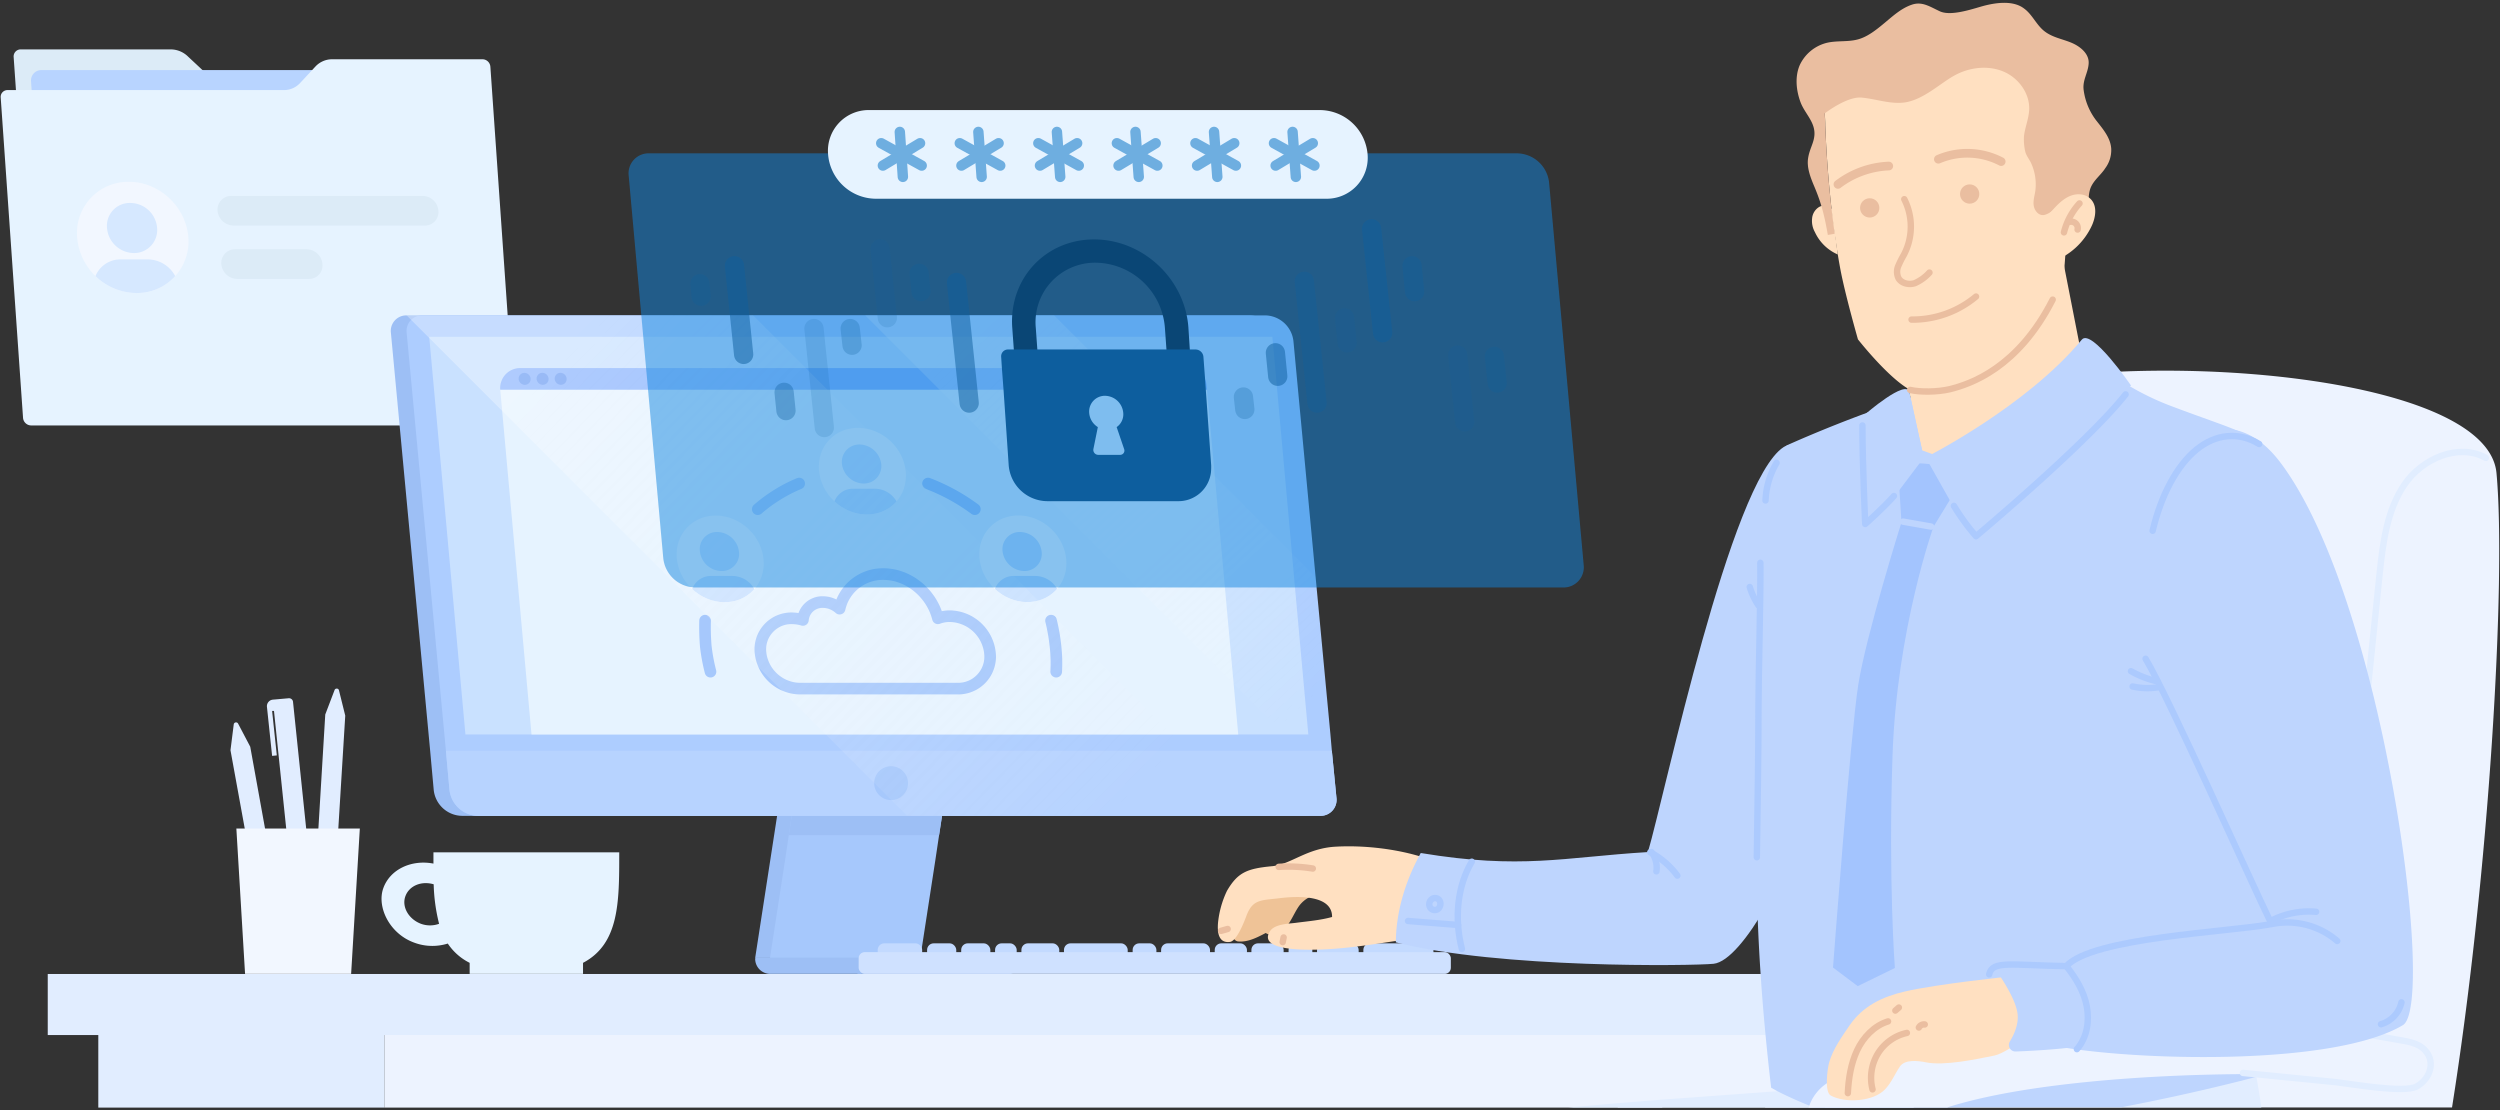
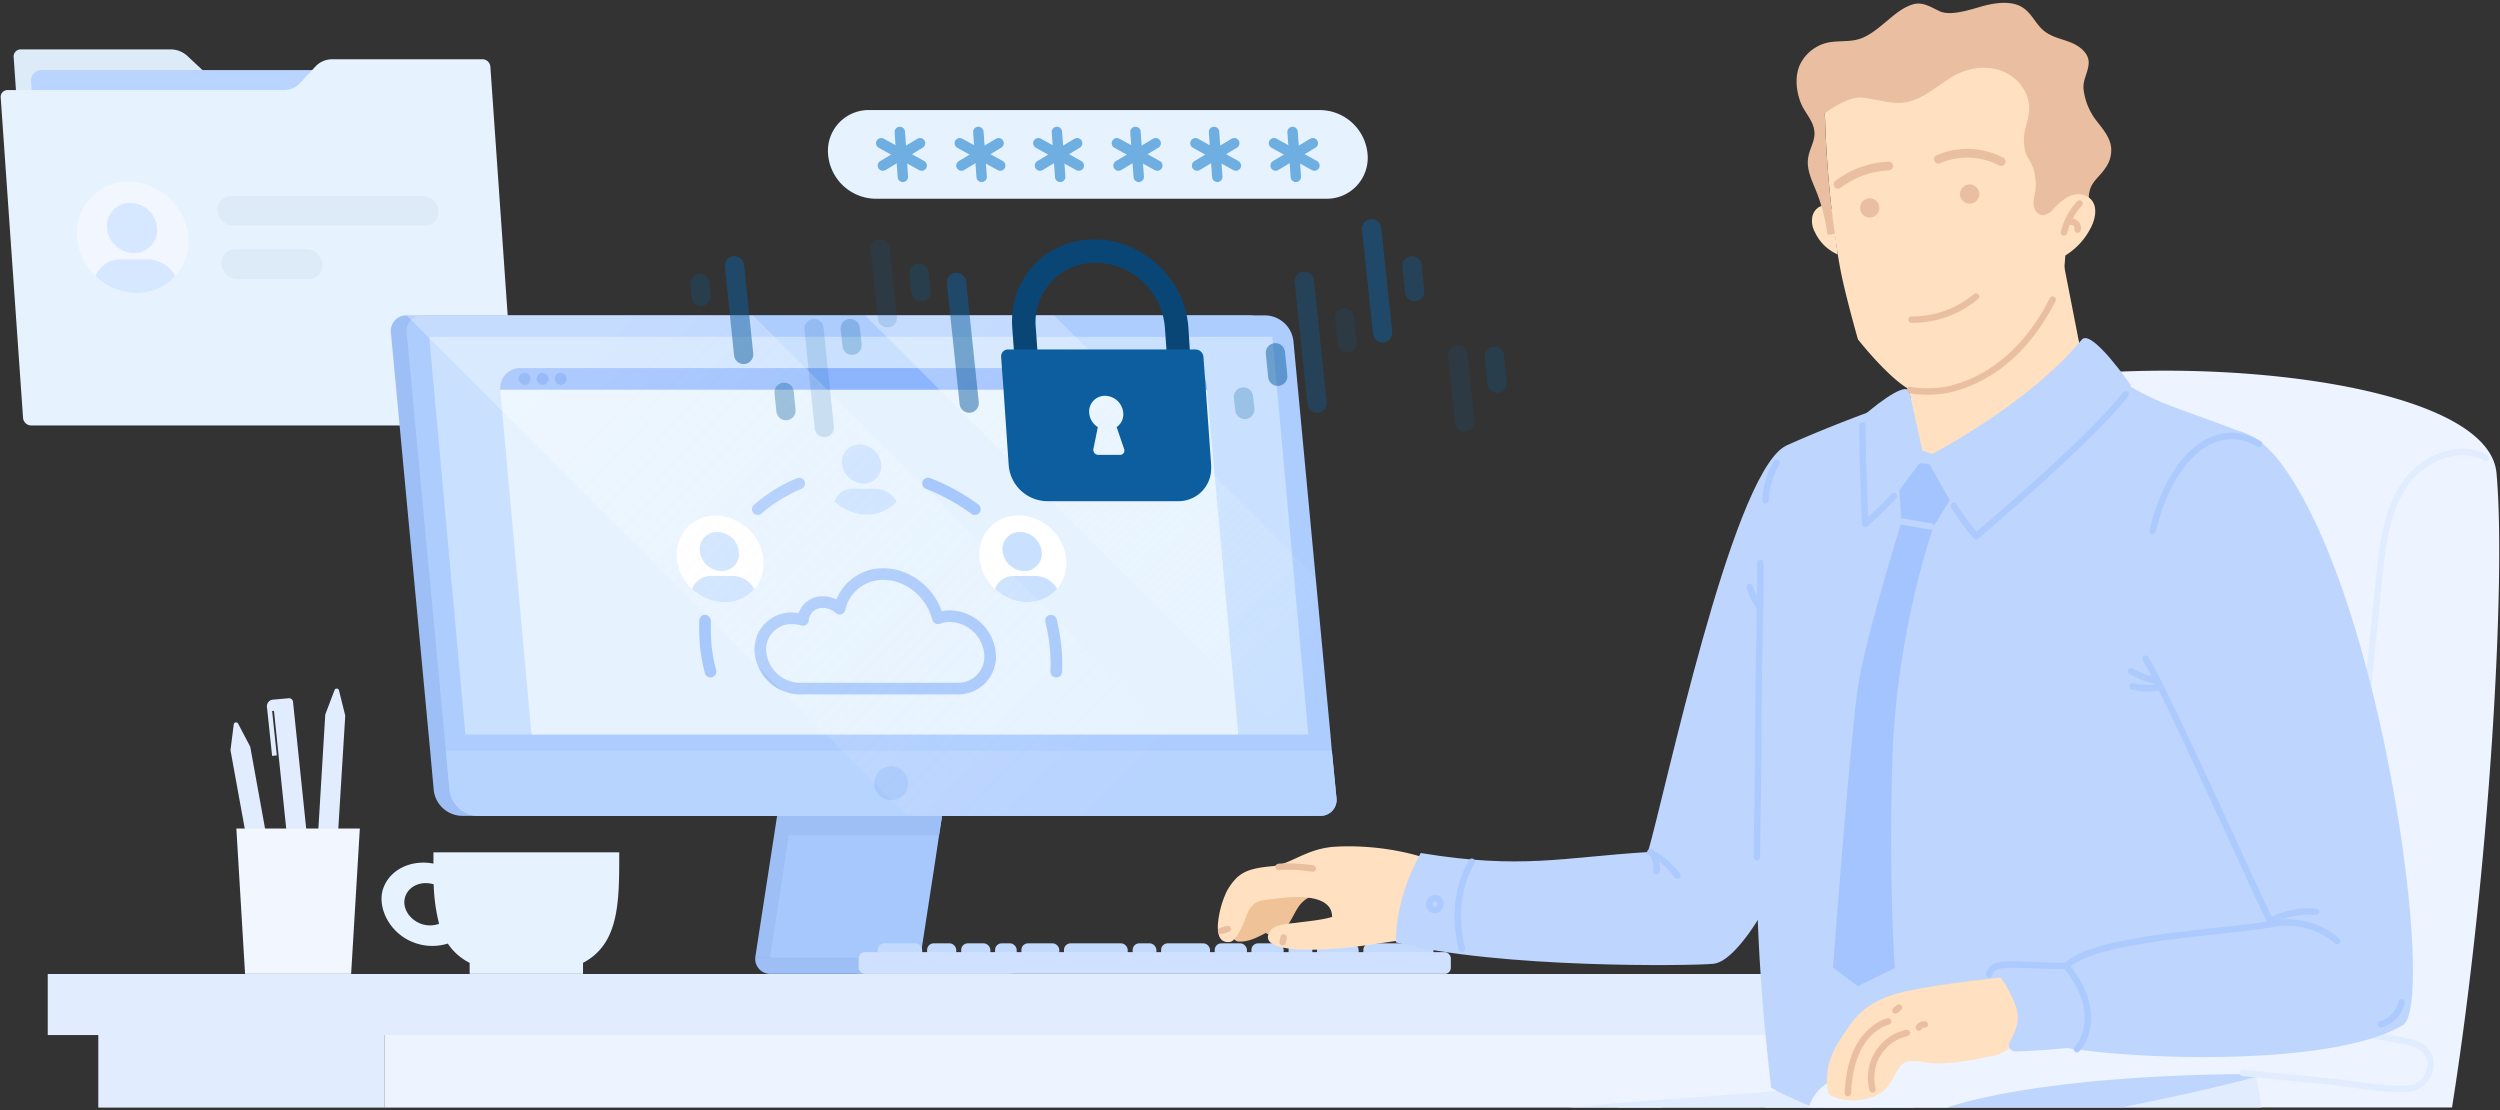
<svg xmlns="http://www.w3.org/2000/svg" xmlns:xlink="http://www.w3.org/1999/xlink" id="Layer_1" data-name="Layer 1" viewBox="0 0 1063 472">
  <rect x="0" y="0" width="1063" height="472" fill="#333333" stroke="none" />
  <defs>
    <style>.cls-1{fill:#fff;}.cls-2{fill:#dcebf7;}.cls-3{fill:#b8d4ff;}.cls-4{fill:#e6f3ff;}.cls-5{fill:#f2f7ff;}.cls-6{fill:#d6e8ff;}.cls-7{fill:#e1edff;}.cls-8{fill:#edf3ff;}.cls-9{fill:#9dbff5;}.cls-10{fill:#a6c8fc;}.cls-11{fill:#adcdff;}.cls-12{fill:#c9e1ff;}.cls-13,.cls-25,.cls-27,.cls-28,.cls-33,.cls-34,.cls-37,.cls-38,.cls-39,.cls-40,.cls-43{fill:none;stroke-linecap:round;}.cls-13{stroke:#a6c8fc;stroke-width:4.94px;}.cls-13,.cls-25,.cls-34,.cls-37,.cls-38,.cls-39,.cls-40,.cls-43{stroke-linejoin:round;}.cls-14{clip-path:url(#clip-path);}.cls-15{clip-path:url(#clip-path-2);}.cls-16{clip-path:url(#clip-path-3);}.cls-17{fill:#b7d3ff;}.cls-18{fill:#8cb5fe;}.cls-19{fill:#6d9df2;}.cls-20{fill:#9bbaeb;}.cls-21,.cls-22,.cls-37{opacity:0.3;}.cls-21{fill:url(#linear-gradient);}.cls-22{fill:url(#linear-gradient-2);}.cls-23{fill:#c3daff;}.cls-24{fill:#cfe1ff;}.cls-25{stroke:#e1edff;}.cls-25,.cls-28,.cls-33,.cls-34{stroke-width:2.73px;}.cls-26{fill:#ffe0c1;}.cls-27,.cls-28{stroke:#eabea0;}.cls-27,.cls-28,.cls-33{stroke-miterlimit:10;}.cls-27{stroke-width:3.7px;}.cls-29{fill:#eabea0;}.cls-30{fill:#efc397;}.cls-31{fill:#bed5fe;}.cls-32{fill:#a3c4fe;}.cls-33{stroke:#bed5fe;}.cls-34{stroke:#accafe;}.cls-35{fill:#1286e0;}.cls-35,.cls-36,.cls-39{opacity:0.5;}.cls-37,.cls-38,.cls-39,.cls-40{stroke:#0d5e9d;stroke-width:8.19px;}.cls-40{opacity:0.7;}.cls-41{fill:#0a4675;}.cls-42{fill:#0d5e9e;}.cls-43{stroke:#6eaee0;stroke-width:4.43px;}</style>
    <clipPath id="clip-path">
      <ellipse class="cls-1" cx="306.2" cy="237.6" rx="17.5" ry="19.4" transform="translate(-76.9 296.2) rotate(-46.5)" />
    </clipPath>
    <clipPath id="clip-path-2">
      <ellipse class="cls-1" cx="434.9" cy="237.6" rx="17.5" ry="19.4" transform="translate(-36.8 389.5) rotate(-46.5)" />
    </clipPath>
    <clipPath id="clip-path-3">
      <ellipse class="cls-1" cx="366.7" cy="200.4" rx="17.5" ry="19.4" transform="translate(-31.1 328.4) rotate(-46.5)" />
    </clipPath>
    <linearGradient id="linear-gradient" x1="248.66" y1="139.23" x2="468.27" y2="352.58" gradientUnits="userSpaceOnUse">
      <stop offset="0" stop-color="#fff" />
      <stop offset="1" stop-color="#f8f8f8" stop-opacity="0" />
    </linearGradient>
    <linearGradient id="linear-gradient-2" x1="412.83" y1="134.61" x2="560.86" y2="295.15" xlink:href="#linear-gradient" />
  </defs>
  <path class="cls-2" d="M80,24.1l7.6,7.1a11.3,11.3,0,0,0,7.5,3H199.8a3.5,3.5,0,0,1,3.4,3.1l9.5,136.3a2.9,2.9,0,0,1-3,3.1H19.6a3.4,3.4,0,0,1-3.4-3.1L5.8,24.2A3,3,0,0,1,8.7,21H72.5A10.6,10.6,0,0,1,80,24.1Z" />
  <path class="cls-3" d="M209.1,170.6H27.5a5.3,5.3,0,0,1-5.2-4.8L13.2,34.6a4.4,4.4,0,0,1,4.5-4.8H199.3a5.1,5.1,0,0,1,5.1,4.8l9.2,131.2A4.4,4.4,0,0,1,209.1,170.6Z" />
  <path class="cls-4" d="M134.2,28.2l-6.6,7.1a9.3,9.3,0,0,1-7.1,3H3.2A2.9,2.9,0,0,0,.3,41.5L9.8,177.7a3.5,3.5,0,0,0,3.4,3.2H216a2.9,2.9,0,0,0,2.9-3.2L208.5,28.3a3.4,3.4,0,0,0-3.4-3.1H141.3A9.7,9.7,0,0,0,134.2,28.2Z" />
  <path class="cls-5" d="M80.1,101a22.1,22.1,0,0,1-5.6,16.4,21.9,21.9,0,0,1-16.4,7.2,25.4,25.4,0,0,1-17.5-7.2A25.9,25.9,0,0,1,32.8,101a21.8,21.8,0,0,1,22-23.7C67.8,77.3,79.1,87.9,80.1,101Z" />
  <path class="cls-6" d="M56.9,107.6a9.8,9.8,0,0,0,9.9-10.7A11.5,11.5,0,0,0,55.4,86.3a9.7,9.7,0,0,0-9.9,10.6A11.6,11.6,0,0,0,56.9,107.6Z" />
  <path class="cls-6" d="M74.5,117.4a21.9,21.9,0,0,1-16.4,7.2,25.4,25.4,0,0,1-17.5-7.2,11.4,11.4,0,0,1,10.6-7.1H63A13.3,13.3,0,0,1,74.5,117.4Z" />
  <path class="cls-2" d="M180.6,95.9H99.3a6.9,6.9,0,0,1-6.8-6.3h0a5.8,5.8,0,0,1,5.9-6.3h81.3a6.8,6.8,0,0,1,6.7,6.3h0A5.7,5.7,0,0,1,180.6,95.9Z" />
  <path class="cls-2" d="M131.3,118.6H100.9a6.9,6.9,0,0,1-6.8-6.3h0A5.8,5.8,0,0,1,100,106h30.4a6.8,6.8,0,0,1,6.7,6.3h0A5.7,5.7,0,0,1,131.3,118.6Z" />
  <polygon class="cls-7" points="706 467.6 706.8 470.9 687.9 470.9 687.4 469.1 684.4 457.8 702.6 453.4 706 467.6" />
  <polygon class="cls-7" points="798.4 457.8 796.1 466.5 796.1 466.5 794.9 470.9 776 470.9 777.5 464.7 777.5 464.7 778.8 459.3 780.2 453.4 786.9 455 787.1 455.1 795.6 457.2 798.4 457.8" />
  <rect class="cls-8" x="163.4" y="439" width="650.3" height="31.95" />
  <rect class="cls-7" x="20.4" y="414.1" width="814.7" height="25.96" transform="translate(855.4 854.2) rotate(180)" />
  <rect class="cls-7" x="41.8" y="439" width="121.6" height="31.95" />
  <polygon class="cls-9" points="334.7 319.2 321.1 407.3 379.6 407.3 393.1 319.2 334.7 319.2" />
  <polygon class="cls-10" points="404.8 319.2 403.6 327.6 401.9 338.2 399.3 355.1 397.7 365.8 391.3 407.3 327.4 407.3 333.8 365.8 335.4 355.1 338 338.2 339.7 327.6 341 319.2 404.8 319.2" />
  <polygon class="cls-9" points="403.6 327.6 401.9 338.2 399.3 355.1 335.4 355.1 338 338.2 339.7 327.6 403.6 327.6" />
  <path class="cls-9" d="M166.2,141.4l16.7,177.8,1.5,16.5a12.3,12.3,0,0,0,12.4,11.2H554.9a6.8,6.8,0,0,0,6.7-7.3l-2-20.4L543.3,145.4a12.3,12.3,0,0,0-12.4-11.3H172.8A6.6,6.6,0,0,0,166.2,141.4Z" />
  <path class="cls-11" d="M172.9,141.4l16.7,177.8,1.5,16.5a12.4,12.4,0,0,0,12.4,11.2H561.6a6.8,6.8,0,0,0,6.7-7.3l-2-20.4-.6-6.9-6.3-66.9-9.4-100a12.3,12.3,0,0,0-12.4-11.3H179.5A6.6,6.6,0,0,0,172.9,141.4Z" />
  <polygon class="cls-12" points="182.5 143.2 197.9 312.3 556.3 312.3 553.7 283.8 541 143.2 182.5 143.2" />
  <polygon class="cls-4" points="212.7 165.7 226 312.3 526.5 312.3 513.2 165.7 212.7 165.7" />
  <path class="cls-13" d="M322.2,216.5a64.9,64.9,0,0,1,17.6-10.9" />
  <path class="cls-13" d="M446.9,263.9a80.1,80.1,0,0,1,1.9,10.9,65.3,65.3,0,0,1,.3,10.8" />
  <path class="cls-13" d="M394.6,205.6a83.7,83.7,0,0,1,19.9,10.9" />
  <path class="cls-13" d="M302.1,285.6a79,79,0,0,1-2-10.8,99.9,99.9,0,0,1-.3-10.9" />
  <ellipse class="cls-1" cx="306.2" cy="237.6" rx="17.5" ry="19.4" transform="translate(-76.9 296.2) rotate(-46.5)" />
  <g class="cls-14">
    <path class="cls-12" d="M306.8,242.8a7.3,7.3,0,0,0,7.4-8.3,9.5,9.5,0,0,0-9.2-8.3,7.3,7.3,0,0,0-7.4,8.3A9.4,9.4,0,0,0,306.8,242.8Z" />
    <path class="cls-12" d="M311.6,244.9h-9.2a8.5,8.5,0,0,0-8.4,10.5l2.4,11.6a6,6,0,0,0,4,4.3l4,20.7a4.4,4.4,0,0,0,4.3,3.6h7.2a3.4,3.4,0,0,0,3.5-3.6l-.3-20.7a4.4,4.4,0,0,0,3-4.3V255.4A10.8,10.8,0,0,0,311.6,244.9Z" />
  </g>
  <ellipse class="cls-1" cx="434.9" cy="237.6" rx="17.5" ry="19.4" transform="translate(-36.8 389.5) rotate(-46.5)" />
  <g class="cls-15">
    <path class="cls-12" d="M435.5,242.8a7.3,7.3,0,0,0,7.4-8.3,9.4,9.4,0,0,0-9.2-8.3,7.3,7.3,0,0,0-7.4,8.3A9.5,9.5,0,0,0,435.5,242.8Z" />
    <path class="cls-12" d="M440.3,244.9h-9.2a8.4,8.4,0,0,0-8.3,10.5l2.4,11.6a5.9,5.9,0,0,0,3.9,4.3l4,20.7a4.5,4.5,0,0,0,4.3,3.6h7.2a3.5,3.5,0,0,0,3.6-3.6l-.4-20.7a4.5,4.5,0,0,0,3.1-4.3V255.4A10.8,10.8,0,0,0,440.3,244.9Z" />
  </g>
-   <ellipse class="cls-1" cx="366.7" cy="200.4" rx="17.5" ry="19.4" transform="translate(-31.1 328.4) rotate(-46.5)" />
  <g class="cls-16">
    <path class="cls-12" d="M367.2,205.6a7.4,7.4,0,0,0,7.5-8.3,9.5,9.5,0,0,0-9.2-8.3,7.4,7.4,0,0,0-7.5,8.3A9.5,9.5,0,0,0,367.2,205.6Z" />
    <path class="cls-12" d="M372,207.8h-9.1a8.4,8.4,0,0,0-8.4,10.4l2.4,11.6a5.7,5.7,0,0,0,3.9,4.3l4.1,20.8a4.5,4.5,0,0,0,4.3,3.6h7.2a3.5,3.5,0,0,0,3.5-3.6l-.3-20.8a4.4,4.4,0,0,0,3-4.3V218.2A10.7,10.7,0,0,0,372,207.8Z" />
  </g>
  <path class="cls-13" d="M403.9,262a14.4,14.4,0,0,0-5.1.9c-2.7-10.7-12.5-18.8-23.2-18.8A18.8,18.8,0,0,0,357,258.8a10.7,10.7,0,0,0-7.1-2.8,8.3,8.3,0,0,0-8.5,7.6,17.7,17.7,0,0,0-4.6-.7,13.2,13.2,0,0,0-13.4,14.9,17.1,17.1,0,0,0,16.5,15h67.2a13.6,13.6,0,0,0,13.8-15.4A17.5,17.5,0,0,0,403.9,262Z" />
  <path class="cls-17" d="M189.6,319.2l1.5,16.5a12.4,12.4,0,0,0,12.4,11.2H561.6a6.8,6.8,0,0,0,6.7-7.3l-2-20.4Z" />
  <path class="cls-18" d="M212.7,165.7H513.2l-.2-2.1a7.8,7.8,0,0,0-7.8-7.1H221.1A8.5,8.5,0,0,0,212.7,165.7Z" />
  <ellipse class="cls-19" cx="223.1" cy="161.1" rx="2.5" ry="2.6" transform="translate(-48.2 207.3) rotate(-45.5)" />
  <ellipse class="cls-19" cx="230.7" cy="161.1" rx="2.5" ry="2.6" transform="translate(-45.9 212.7) rotate(-45.5)" />
  <ellipse class="cls-19" cx="238.4" cy="161.1" rx="2.5" ry="2.6" transform="translate(-43.6 218.2) rotate(-45.5)" />
  <path class="cls-20" d="M364.6,414.1h64.5a3.5,3.5,0,0,0,3.5-3.4h0a3.5,3.5,0,0,0-3.5-3.4H364.6Z" />
  <path class="cls-9" d="M324.6,407.3h38.6a6.4,6.4,0,0,1,6.4,6.4v0a.5.5,0,0,1-.5.5H324.6a3.4,3.4,0,0,1-3.4-3.4v0a3.4,3.4,0,0,1,3.4-3.4Z" transform="translate(690.7 821.4) rotate(-180)" />
  <circle class="cls-10" cx="378.9" cy="333" r="7.2" />
  <polygon class="cls-21" points="172.9 134.1 385.7 346.9 533 346.9 320.2 134.1 172.9 134.1" />
  <polygon class="cls-22" points="367.9 134.1 568.3 334.5 559.4 245.4 448.2 134.1 367.9 134.1" />
  <path class="cls-4" d="M263.3,362.4h-79v4.8c-9.3-1.8-18.4,2.4-21.3,10.4s2.6,19.4,13.1,23.2a22,22,0,0,0,14.3.4,24.1,24.1,0,0,0,9.3,8.2v4.7h48.2v-4.7c15.4-8.1,15.4-25.8,15.4-46.5ZM179,392.8c-5.3-2-8.3-7.3-6.6-11.8s6.9-6.5,12-5a76.6,76.6,0,0,0,2.3,16.8A11.3,11.3,0,0,1,179,392.8Z" />
  <rect class="cls-23" x="579.7" y="401.2" width="29.8" height="7.39" rx="2.8" transform="translate(1189.2 809.7) rotate(-180)" />
  <rect class="cls-23" x="493.7" y="401.2" width="20.8" height="7.39" rx="2.8" transform="translate(1008.2 809.7) rotate(-180)" />
  <rect class="cls-23" x="560" y="401.2" width="17.7" height="7.39" rx="2.8" transform="translate(1137.7 809.7) rotate(-180)" />
  <rect class="cls-23" x="532.2" y="401.2" width="13.7" height="7.39" rx="2.8" transform="translate(1078 809.7) rotate(180)" />
  <rect class="cls-23" x="516.5" y="401.2" width="13.7" height="7.39" rx="2.8" transform="translate(1046.7 809.7) rotate(180)" />
  <rect class="cls-23" x="547.9" y="401.2" width="10.1" height="7.39" rx="2.8" transform="translate(1105.9 809.7) rotate(-180)" />
  <rect class="cls-23" x="452.5" y="401.2" width="27.1" height="7.39" rx="2.8" transform="translate(932 809.7) rotate(180)" />
  <rect class="cls-23" x="373.3" y="401.2" width="18.9" height="7.39" rx="2.8" transform="translate(765.4 809.7) rotate(-180)" />
  <rect class="cls-23" x="434.4" y="401.2" width="16.1" height="7.39" rx="2.8" transform="translate(884.8 809.7) rotate(-180)" />
  <rect class="cls-23" x="408.6" y="401.2" width="12.4" height="7.39" rx="2.8" transform="translate(829.7 809.7) rotate(180)" />
  <rect class="cls-23" x="394.2" y="401.2" width="12.4" height="7.39" rx="2.8" transform="translate(800.8 809.7) rotate(180)" />
  <rect class="cls-23" x="423.1" y="401.2" width="9.2" height="7.39" rx="2.8" transform="translate(855.4 809.7) rotate(-180)" />
  <rect class="cls-23" x="481.6" y="401.2" width="10.1" height="7.39" rx="2.8" transform="translate(973.3 809.7) rotate(-180)" />
  <rect class="cls-24" x="365.1" y="404.9" width="251.8" height="9.26" rx="2.6" transform="translate(982 819) rotate(-180)" />
  <path class="cls-7" d="M146.8,304.3l-2.7-10.9a1,1,0,0,0-1.8-.1l-4,10.5-5,83,8.4.5Z" />
  <path class="cls-7" d="M106.4,317.5l-5.2-9.9a1,1,0,0,0-1.8.3L98,319l14.9,81.8,8.3-1.5Z" />
  <path class="cls-7" d="M122.7,296.9a1.7,1.7,0,0,1,1.9,1.6l6.7,64.5-8.4.9-6.4-61.6h-.8l2,18.9-2,.2-2.2-20.9a2.8,2.8,0,0,1,2.4-3Z" />
  <polygon class="cls-5" points="153 352.3 149.3 414.1 104.2 414.1 100.5 352.3 153 352.3" />
  <path class="cls-8" d="M1042.6,470.9H750.5c.7-2.1,1.4-4.4,2.1-6.7.2-.5.3-1,.5-1.6,2-6.9,3.9-14.5,5.7-22.5l.3-1.1c1.7-7.9,3.4-16.2,5-24.9,6.6-36.1,12.1-77.9,17.2-116.4h0c3.8-28.9,7.5-55.8,11.5-77h0c.1-.4.1-.7.2-1h0c.7-3.4,1.3-6.7,2-9.8a168.8,168.8,0,0,1,5.4-20.5c1.8-5.2,6.5-9.8,13.4-13.7h0c12.6-7.2,32.4-12.2,55.5-15.1h0q6.8-.9,13.8-1.5h0l9.7-.7,8.8-.4h.1c72.2-3,156.8,11.3,159.8,43.1C1065.7,246.4,1058.4,371.3,1042.6,470.9Z" />
  <path class="cls-25" d="M1057,194.7c-11.6-6.5-27.1.3-34.6,11.3s-9.2,24.9-10.6,38.1Q1002.5,332.5,995,421" />
  <path class="cls-7" d="M961.5,470.9H666.7l20.7-1.8,18.6-1.5,46.6-3.4,3-.2h0c.2-1,3.7-16.2,8.1-23.9l.6-1.1.9-1.3c7.4-9.4,15.3-7.3,24.3-5.4h0c1.7.3,3.5.7,5.3.9,13,1.8,27,.7,40.3.9h2l20.8.2h2.3l27.5.2h0c31.5.3,66,.6,66.5.9h0c1.3,4.5,2.4,9,3.4,13.6l1.5,7c0,.2.1.4.1.7h0C960.1,461.5,960.9,466.2,961.5,470.9Z" />
  <path class="cls-26" d="M874.5,135.7c-5.2,8.4-15.6,18.6-27.5,25.1s-24.8,11.4-36.3,4.1c-9.1-5.8-20.7-20.6-20.7-20.6s-5.7-19.9-7.6-30.5c-.9-4.8-1.6-9.6-2.3-14.4-2.1-15.2-3.4-30.7-4-46.1,0-1.7-.1-3.4-.2-5.1-.1-4.5-.2-9.1-.2-13.6a190.6,190.6,0,0,1,100.6-9.1C880.3,47,880.6,113.3,874.5,135.7Z" />
  <path class="cls-27" d="M781.5,78.4a38.4,38.4,0,0,1,21.6-7.8" />
  <path class="cls-27" d="M824.2,67.7a31.2,31.2,0,0,1,26.7,1" />
-   <path class="cls-28" d="M809.7,84.7a25.8,25.8,0,0,1-.2,23.7,43,43,0,0,0-2.4,4.8,6.3,6.3,0,0,0,.2,5.2c1.4,2.2,4.5,2.8,6.9,2a18.3,18.3,0,0,0,6.2-4.5" />
  <path class="cls-28" d="M812.8,135.9a42.2,42.2,0,0,0,27.4-9.8" />
  <path class="cls-26" d="M781.4,108.2a19.1,19.1,0,0,1-9.7-9.5,9.8,9.8,0,0,1-1.2-5.8,6.3,6.3,0,0,1,3-4.9,4.4,4.4,0,0,1,5.5,1Z" />
  <path class="cls-29" d="M887.9,91.7c0,.4-2.4,1.4-2.8,1.6a3.5,3.5,0,0,1-3,.2,7,7,0,0,1-2-2.2c-.8-1.2-1.5-3-3-3.3s-2.9.7-4,1.4-3.3,2.4-5.1,2-3.1-2.3-3.3-4.3.4-3.8.7-5.8a21.5,21.5,0,0,0-1.9-12.2c-.8-1.6-2-3-2.4-4.8a22.8,22.8,0,0,1-.5-6.4c.4-3.7,2-7.3,2.2-11.1.4-7-4.5-13.7-11-16.4s-14.2-1.8-20.4,1.5-13.1,10.2-21.1,11.6c-6.2,1-12.4-1.4-18.7-2s-15.7,6.7-15.7,6.7l.2,5.1c.6,15.4,1.9,30.9,4,46.1l-2.9.5c-1.4-8-2.7-13.4-5.8-20.7-1.6-3.8-3.2-7.9-2.6-11.9s2.5-6.5,2.7-10c.3-5.5-4.1-9-5.9-13.8s-2.5-10.7-.4-15.7a17.3,17.3,0,0,1,11.6-9.6c4.3-1,8.7-.3,13-1.4s8.1-4.2,11.7-7.2,7-6.1,11.4-7.6,7.6.8,11.9,2.8,12.1-.4,17.2-1.9,13.5-3.2,18.6.7c3.5,2.5,5.2,6.9,8.6,9.6s7.5,3.3,11.4,4.9,7.7,4.7,7.5,8.8-2.8,7.3-2.1,11.6a27,27,0,0,0,5.3,12.7c2.9,3.7,6.2,7.5,6.4,12.2a12.9,12.9,0,0,1-2.6,8.2l-.4.6c-1.9,2.6-4.4,4.5-5.7,7.5S888.1,87.7,887.9,91.7Z" />
  <path class="cls-26" d="M872.1,111.5a29.5,29.5,0,0,0,17.5-15.9c1.5-3.5,2.1-7.9-.4-10.7s-6.5-2.8-9.6-1.3-5.5,4.2-7.8,6.8C872.3,96.9,871.7,105.1,872.1,111.5Z" />
  <path class="cls-30" d="M551.9,385.9c-1.8,2.8-3.1,6.1-5.3,8.6s-5.8,4-8.4,2.2c-3.8,2-7.7,4-11.8,3.6s-6.1-15.1-3.8-17.3a33.5,33.5,0,0,1,33.6-8.2,5.4,5.4,0,0,1,3.1,1.9c1.9,2.5,0,3.7-1.7,4.4A12.5,12.5,0,0,0,551.9,385.9Z" />
  <path class="cls-26" d="M517.9,392.4c-.4,4.8.6,8.7,5.1,8.1,2.8-.4,5.8-8,6.8-10.6,2.7-7.7,6.3-7,14.4-8s22.3-1.3,22.2,8c-5,1.4-10.3,1.8-15.5,2.5-3.2.4-9.1.5-11,3.7-5.5,9,19.4,7.7,22.6,7.6,12.3-.5,24.4-2.7,36.5-4.4a7.8,7.8,0,0,0,3.3-.9c1.8-1.1,2.6-3.3,3.1-5.4a260.5,260.5,0,0,0,5.8-26.2c-11.6-5-28.4-7.6-43.1-6.8-12.4.6-19.1,7.5-27.1,8.3-10.7,1-14.7,2.6-19.3,10.5A41,41,0,0,0,517.9,392.4Z" />
  <path class="cls-31" d="M769.5,342c-7.1,25.8-28.3,66.5-40.9,67.8-8.7.9-91.1,2.1-135.1-9.1.1-13.3,4.2-26.4,10.6-38,42.8,7.1,60.6,1.8,96.6-.4,7.4-25.3,35.1-157.5,57.7-172.2,7.3-4.8,35.8,4.8,37.9,25.2C798.5,237.7,775.4,320.3,769.5,342Z" />
  <path class="cls-31" d="M964.5,390.1h0v.8h0c-.1.7-.1,1.5-.2,2.2v.2h0c-1.3,16.4-2.5,30.9-3.4,42-.5,5.3-.9,9.9-1.2,13.5h0c-.3,3.1-.5,5.5-.6,7.1s-.1.5-.1.7h0c-.1.9-.1,1.4-.1,1.4s-24.8,6.7-56.9,12.8H771l-1.7-.7c-6.2-2.5-11-4.8-13.7-6.2l-2.5-1.4s-1.1-8.9-2.4-22.5c0-.4-.1-.7-.1-1.1-.7-7.3-1.4-15.7-2-24.9-.5-7.3-.9-15-1.2-22.8h0c-.5-10.5-.6-21.2-.4-31.4.9-45.4-6.6-71.4-5.2-94.8a302.4,302.4,0,0,1,9-53.7c2.7-10.2,5.9-18.4,9-22h.1c.9-.4,15-6.8,33.7-13.7h0c5.9-2.2,12.3-4.5,18.8-6.6h0l4.5-1.4,3.8-1.2c7-2.2,14-4.1,20.8-5.6h0l8.5-1.8h0c3.9-.7,7.7-1.3,11.3-1.6s8.7-.8,12.3-.9h0a77.3,77.3,0,0,1,12.3.4,40.4,40.4,0,0,1,6.9,1.3c4.9,1.4,8.5,3.5,12.9,6.1h0a113.9,113.9,0,0,0,16.3,7.9c12.3,4.7,21.5,7.7,28.3,10.5h0c15,6.1,18.7,10.8,20.7,28.8C974.6,243.5,969.2,328.8,964.5,390.1Z" />
  <path class="cls-32" d="M806.7,196.3c.3.5,1.8,25.8,1.8,25.8l13.6,1.9,15.5-25.4Z" />
  <path class="cls-32" d="M822.1,224s-15.6,43.8-17.4,97.3,1,90.3,1,90.3l-15.8,7.7-10.5-7.9s7.4-98.8,10.7-120,18.4-69.3,18.4-69.3Z" />
  <path class="cls-33" d="M809.2,221.8l11.9,2.1" />
  <polygon class="cls-26" points="876.7 108.2 886.2 156.7 831.8 196.8 817.3 191.5 808.7 152.6 876.7 108.2" />
  <path class="cls-31" d="M885.2,144.4c-23.7,28.6-66.4,50.1-66.4,50.1l20.5,36.4,66.8-67S889.3,139.5,885.2,144.4Z" />
  <path class="cls-31" d="M818,194.6s-2.1-9.1-6.1-27.8c-1.3-5.9-18.9,9.4-18.9,9.4l-.2,51.8Z" />
  <path class="cls-34" d="M625.8,366.4c-6,10.1-7.6,23.8-4.2,37.1" />
-   <path class="cls-34" d="M598.7,391.6l21.3,1.7" />
  <path class="cls-34" d="M830.8,215.1a94.1,94.1,0,0,0,9.4,12.9s47.5-39.8,63.6-60.3" />
  <path class="cls-34" d="M805.3,210.9c-4.5,5.1-12.2,11.9-12.2,11.9s-1.2-25.2-1.2-41.9" />
  <circle class="cls-29" cx="837.5" cy="82.5" r="4.1" />
  <circle class="cls-29" cx="795" cy="88.4" r="4.1" />
  <path class="cls-28" d="M812.2,165.8c4.2,1,11.7.9,16.8-.3,8.9-2.2,29-9,43.8-38.1" />
  <path class="cls-28" d="M884.2,86.5a28.4,28.4,0,0,0-6.6,12.3" />
  <path class="cls-28" d="M880.1,94.3a2.9,2.9,0,0,1,2.6.8,2.8,2.8,0,0,1,.7,2.5" />
  <path class="cls-8" d="M1033.3,457.6l-1.8.8h0c-6,2-12.8,1.3-19.2.6-13.7-1.5-32.4-2.3-53.1-2.3h-.7c-44.9,0-98.9,4-130.6,14.2H769l.3-.7a18,18,0,0,1,2.5-4.8,19.2,19.2,0,0,1,5-4.8l2-1.3a49.7,49.7,0,0,1,8-4h0l.3-.2c2.9-1.2,6.1-2.3,9.6-3.4h0c5.1-1.6,10.8-3,17-4.4,12.3-2.6,26.6-4.8,42.1-6.5h0l5-.6c8.6-.9,17.4-1.7,26.4-2.3,22-1.6,45.1-2.4,67-2.5h6.7c21.4-.1,41.5.6,58.5,1.7,8.1.6,15.5,1.3,22,2.1C1045.3,445.1,1039.8,454.6,1033.3,457.6Z" />
  <path class="cls-25" d="M953.7,456.2l39.3,3.9c6.2.7,29.2,4.8,34.5,1.9s7.6-9.1,4.9-13.7-7.7-5.3-12.3-6.1L984.9,436" />
  <path class="cls-26" d="M778.4,465.8c-2.7-1.5-1.4-11.6-.6-14.2,1.7-5.8,5.4-10.8,8.7-15.7,5.7-8.2,13.9-12.1,23.4-14.3,13.5-3.2,45.4-6.5,45.4-6.5s7,24,5.3,26.1-9.3,7-12.5,7.6c-7.8,1.6-21.5,4.5-29.2,2.9-3.4-.7-8.9-1.3-11,1.7s-3.6,6.9-6.4,9.8C796.6,468.4,784.6,469.2,778.4,465.8Z" />
  <path class="cls-28" d="M810.8,439.2a19.4,19.4,0,0,0-12.4,8.9,19.9,19.9,0,0,0-2.2,15.1" />
  <path class="cls-28" d="M802.8,434.3c-5.9,1.8-10.6,6.8-13.2,12.4s-3.6,11.9-3.9,18.1" />
  <path class="cls-28" d="M818.4,435.6a2.5,2.5,0,0,0-2.5,1.3" />
  <path class="cls-28" d="M807.4,428.4l-1.5,1.3" />
  <path class="cls-31" d="M1021.7,435.9c14.2-8.5-8-179.7-51.6-238.6-19-25.7-39.4-12.8-50.5-1.3-24.9,25.7-21,44.1-6,85.3,16.8,46.1,32,63.1,51.7,111.7-21.7,8.2-80.2,5.7-90.1,17.3a110.2,110.2,0,0,0-27.6.7s9.6,12.7,10.3,20.4c.4,4.2-1.5,8.5-3.4,11.6a2.8,2.8,0,0,0,2.5,4.1c5.7-.2,14.6-.7,21.8-1.5C913.7,451.1,993,452.9,1021.7,435.9Z" />
  <path class="cls-34" d="M965.3,391.7c-7.8-15.8-43.1-95.2-53-111.6" />
  <path class="cls-28" d="M558.2,369.3a64.1,64.1,0,0,0-14.5-.7" />
  <path class="cls-28" d="M545.8,398.6l-.4,2" />
  <path class="cls-28" d="M522,395l-2.8.8" />
  <path class="cls-34" d="M748.5,239.3c.2,12.7-.8,48.5-.8,61.3,0,21.4-.4,42.7-.7,63.9" />
  <path class="cls-34" d="M755.4,196.8a34.4,34.4,0,0,0-4.7,16" />
  <path class="cls-34" d="M747.7,257.4a29.3,29.3,0,0,1-3.7-7.8" />
  <path class="cls-34" d="M701.7,362.4a34.3,34.3,0,0,1,11.5,9.9" />
  <path class="cls-34" d="M702.2,362.3a11,11,0,0,1,2.1,8.2" />
  <path class="cls-34" d="M611.9,382.6a2.8,2.8,0,0,1,.2,3.1,2.3,2.3,0,0,1-4.3-.6,2.6,2.6,0,0,1,.8-2.6A2.3,2.3,0,0,1,611.9,382.6Z" />
  <path class="cls-34" d="M916.4,289.5a41.8,41.8,0,0,1-10.3-4.1" />
  <path class="cls-34" d="M917.8,292.2a29,29,0,0,1-11-.3" />
  <path class="cls-34" d="M960.6,188.8c-8.6-5.3-18.4-4.4-26.7,2.4s-15,19.3-18.6,34.5" />
  <path class="cls-34" d="M966,392.9a32.6,32.6,0,0,1,27.8,7.2" />
  <path class="cls-34" d="M965.3,391.7a34.7,34.7,0,0,1,19.5-4" />
  <path class="cls-34" d="M1021.1,426.2a12.5,12.5,0,0,1-8.7,9.3" />
  <path class="cls-34" d="M878.6,410.8c4,5,7.5,10.7,8.7,17.1s.1,13.3-4.2,18.2" />
  <path class="cls-34" d="M965.3,393c-17.5,3.3-75.6,5.6-86.7,17.8-23.6-.4-31.5-2.5-32.8,3.5" />
-   <path class="cls-35" d="M267.3,74.5,282,237.1a13.9,13.9,0,0,0,13.9,12.7h369a8.6,8.6,0,0,0,8.5-9.4L658.7,77.9a13.9,13.9,0,0,0-13.9-12.7h-369A8.5,8.5,0,0,0,267.3,74.5Z" />
  <g class="cls-36">
    <line class="cls-37" x1="374.2" y1="105.8" x2="377.3" y2="135.1" />
    <line class="cls-38" x1="406.7" y1="120.1" x2="412.1" y2="171.4" />
    <line class="cls-38" x1="583.2" y1="97.3" x2="587.9" y2="141.5" />
    <line class="cls-39" x1="528.7" y1="168.8" x2="529.3" y2="174.1" />
    <line class="cls-38" x1="542.3" y1="150" x2="543.3" y2="160" />
    <line class="cls-40" x1="554.6" y1="119.6" x2="560" y2="171.4" />
    <line class="cls-39" x1="362.3" y1="146.8" x2="361.5" y2="139.7" />
    <line class="cls-37" x1="350.5" y1="181.8" x2="346.1" y2="139.7" />
    <line class="cls-38" x1="316.2" y1="150.7" x2="312.3" y2="113" />
    <line class="cls-39" x1="298.1" y1="126" x2="297.6" y2="120.6" />
    <line class="cls-40" x1="334.2" y1="174.6" x2="333.4" y2="166.8" />
    <line class="cls-40" x1="600.4" y1="113" x2="601.5" y2="124" />
    <line class="cls-37" x1="619.8" y1="150.9" x2="622.8" y2="179.4" />
    <line class="cls-37" x1="571.7" y1="135.1" x2="572.8" y2="145.8" />
    <line class="cls-39" x1="635.4" y1="151.5" x2="636.6" y2="162.9" />
    <line class="cls-39" x1="390.8" y1="116.2" x2="391.6" y2="124" />
  </g>
  <path class="cls-41" d="M505.3,139.2c-1.5-20.7-19.4-37.4-40.1-37.4s-36.2,16.7-34.8,37.4l1,13.9h10l-1-13.9h0a25.3,25.3,0,0,1,25.5-27.5,29.9,29.9,0,0,1,29.4,27.5h0l1,13.9h9.9l-.9-13.9Z" />
  <path class="cls-42" d="M515,197.9l-2.3-32.2-.3-4.5-.7-9.4a3.4,3.4,0,0,0-3.4-3.2H428.7a2.9,2.9,0,0,0-3,3.2l.3,4.7.7,9.2,2,29.2.2,3a16.6,16.6,0,0,0,16.4,15.2h55.5a13.9,13.9,0,0,0,14.1-12.3A27.1,27.1,0,0,0,515,197.9Zm-38.6-4.5h-9.5a2.1,2.1,0,0,1-2-2.4l1.9-9.4a7.8,7.8,0,0,1-3.7-6.6,6.7,6.7,0,0,1,6.3-6.7,7.9,7.9,0,0,1,8.2,7.2,6.6,6.6,0,0,1-2.8,6.1L478,191A1.8,1.8,0,0,1,476.4,193.4Z" />
  <path class="cls-4" d="M564,84.5H372.2a20.5,20.5,0,0,1-20.1-18.9h0a17.3,17.3,0,0,1,17.5-18.8H561.3a20.5,20.5,0,0,1,20.2,18.8h0A17.4,17.4,0,0,1,564,84.5Z" />
  <line class="cls-43" x1="382.6" y1="56.1" x2="383.9" y2="75.2" />
  <line class="cls-43" x1="391.9" y1="70.4" x2="374.7" y2="60.9" />
  <line class="cls-43" x1="391.2" y1="60.9" x2="375.4" y2="70.4" />
  <line class="cls-43" x1="416" y1="56.1" x2="417.4" y2="75.2" />
  <line class="cls-43" x1="425.3" y1="70.4" x2="408.1" y2="60.9" />
  <line class="cls-43" x1="424.6" y1="60.9" x2="408.8" y2="70.4" />
  <line class="cls-43" x1="449.4" y1="56.1" x2="450.8" y2="75.2" />
  <line class="cls-43" x1="458.7" y1="70.4" x2="441.5" y2="60.9" />
  <line class="cls-43" x1="458" y1="60.9" x2="442.2" y2="70.4" />
  <line class="cls-43" x1="482.8" y1="56.1" x2="484.2" y2="75.2" />
  <line class="cls-43" x1="492.1" y1="70.4" x2="474.9" y2="60.9" />
  <line class="cls-43" x1="491.4" y1="60.9" x2="475.6" y2="70.4" />
  <line class="cls-43" x1="516.2" y1="56.1" x2="517.6" y2="75.2" />
  <line class="cls-43" x1="525.5" y1="70.4" x2="508.3" y2="60.9" />
  <line class="cls-43" x1="524.8" y1="60.9" x2="509" y2="70.4" />
  <line class="cls-43" x1="549.6" y1="56.1" x2="551" y2="75.2" />
  <line class="cls-43" x1="558.9" y1="70.4" x2="541.7" y2="60.9" />
  <line class="cls-43" x1="558.2" y1="60.9" x2="542.4" y2="70.4" />
</svg>